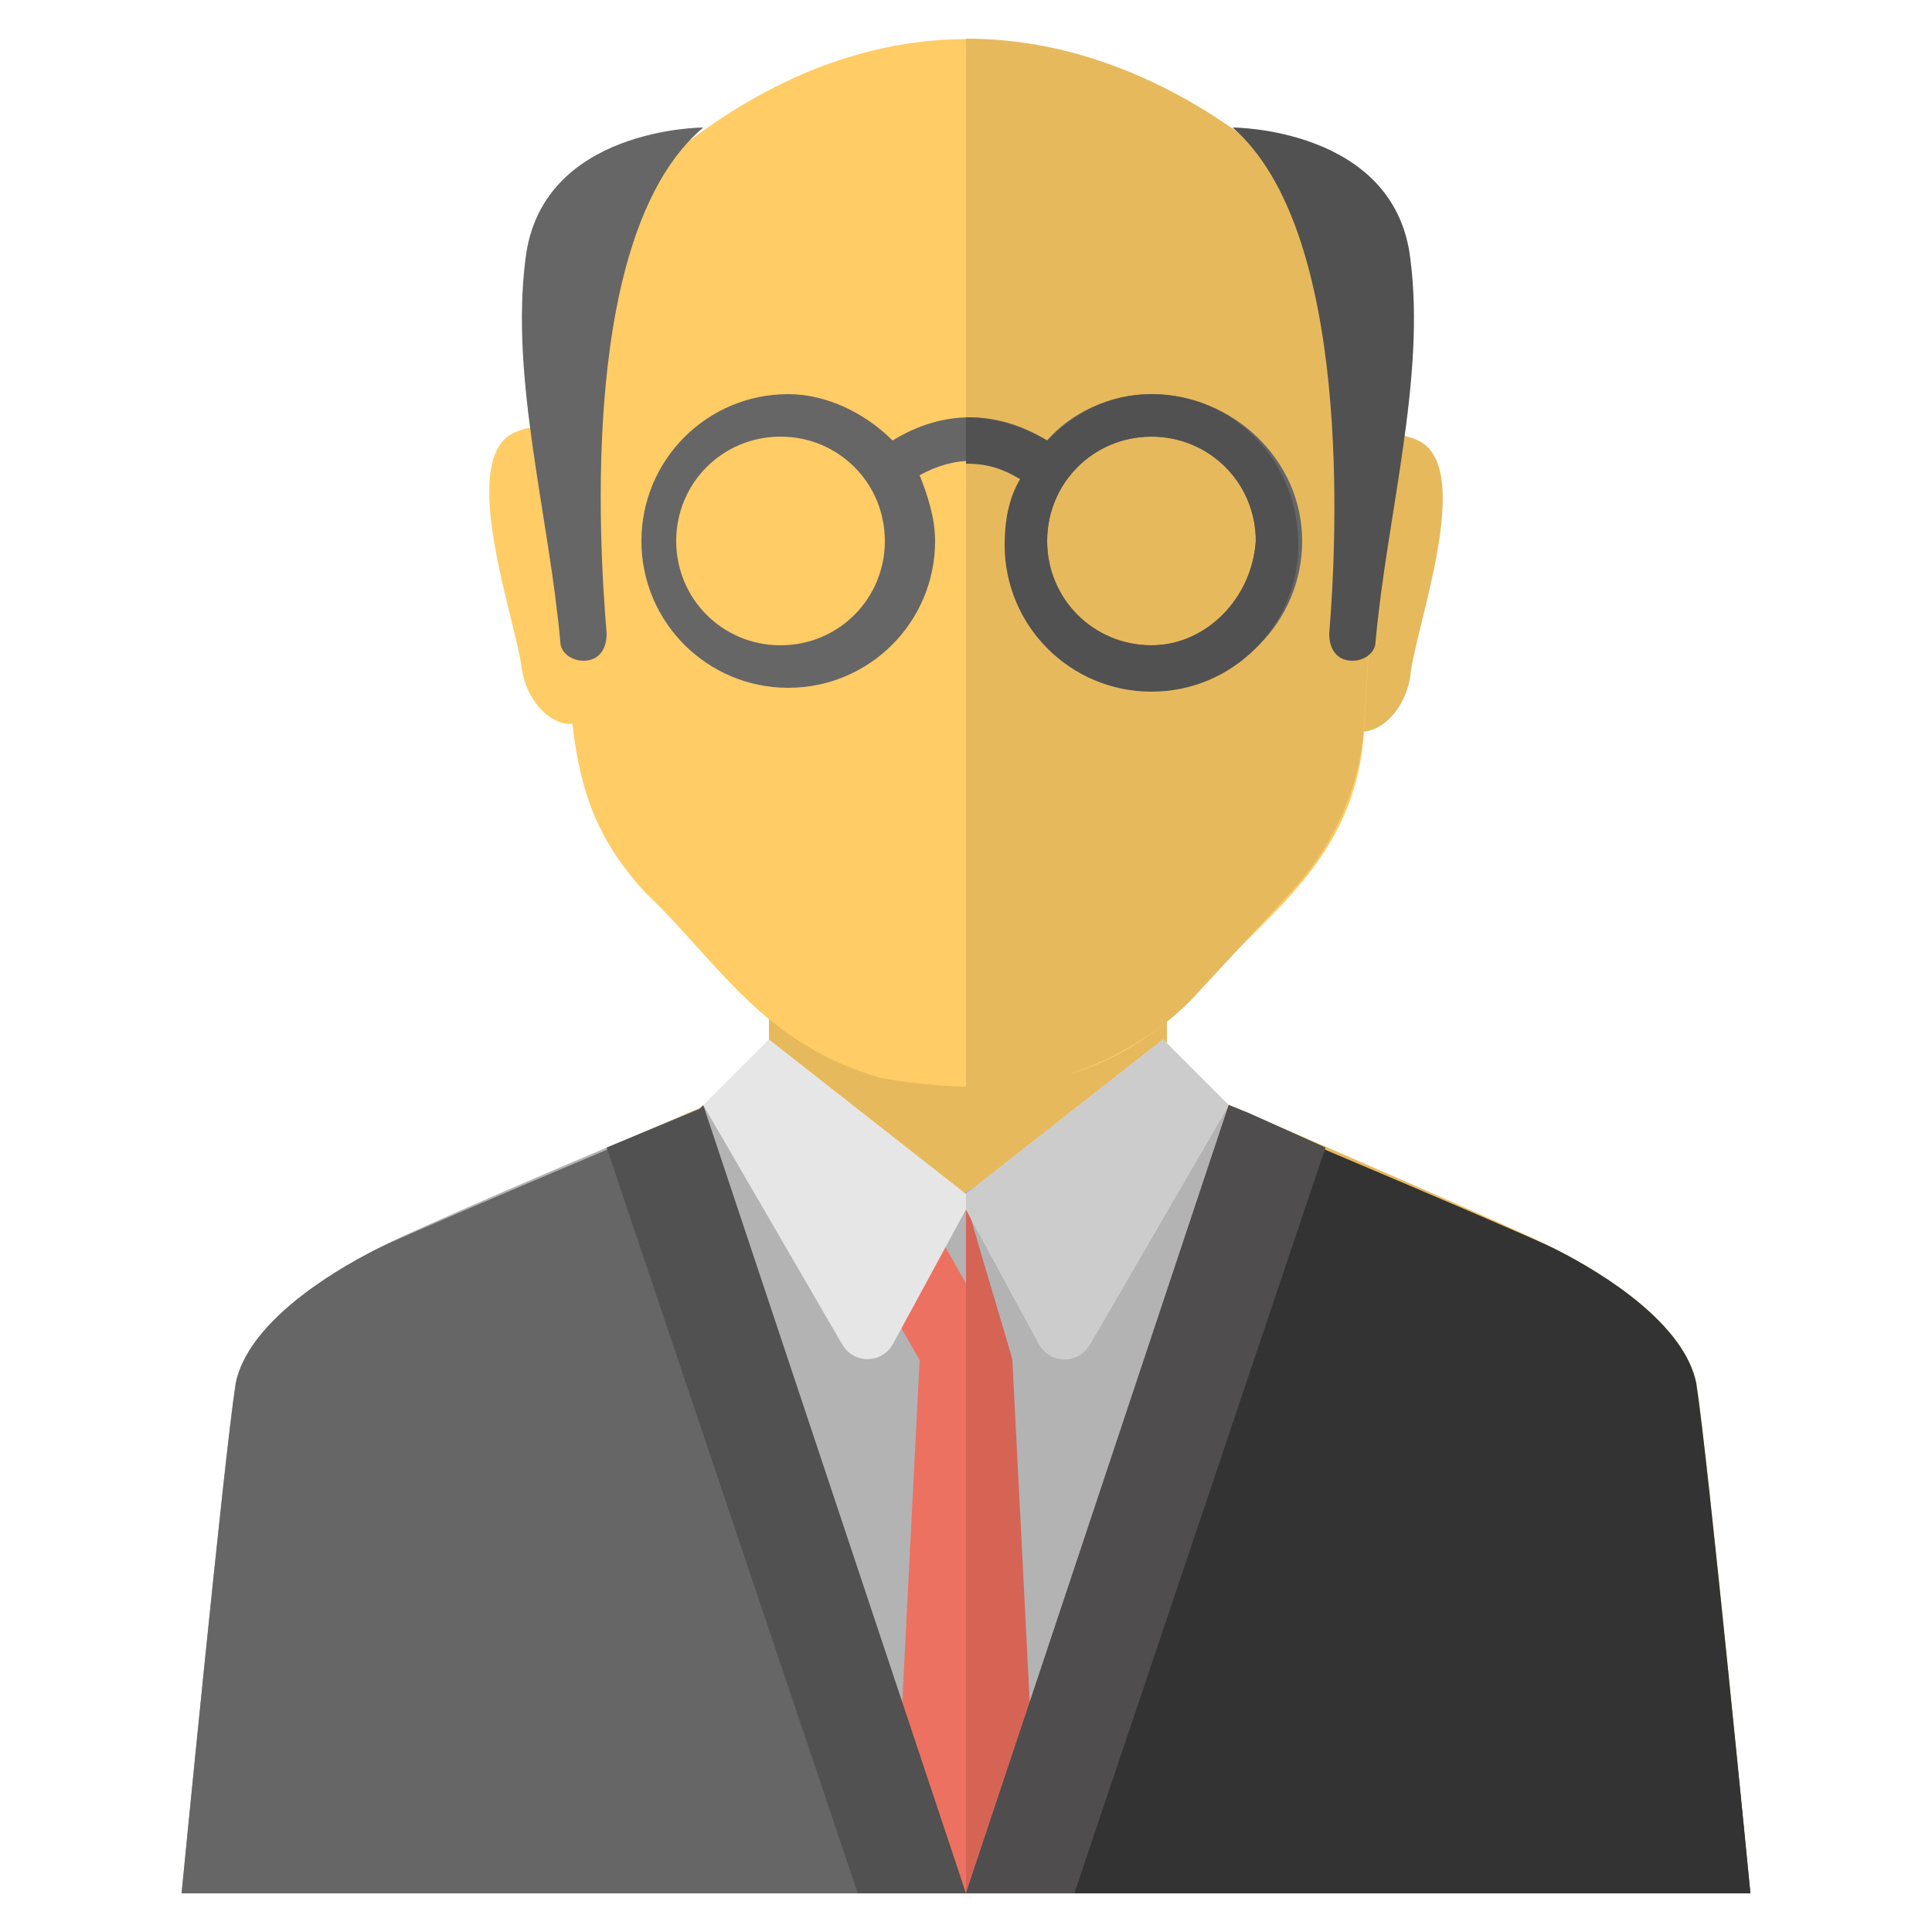
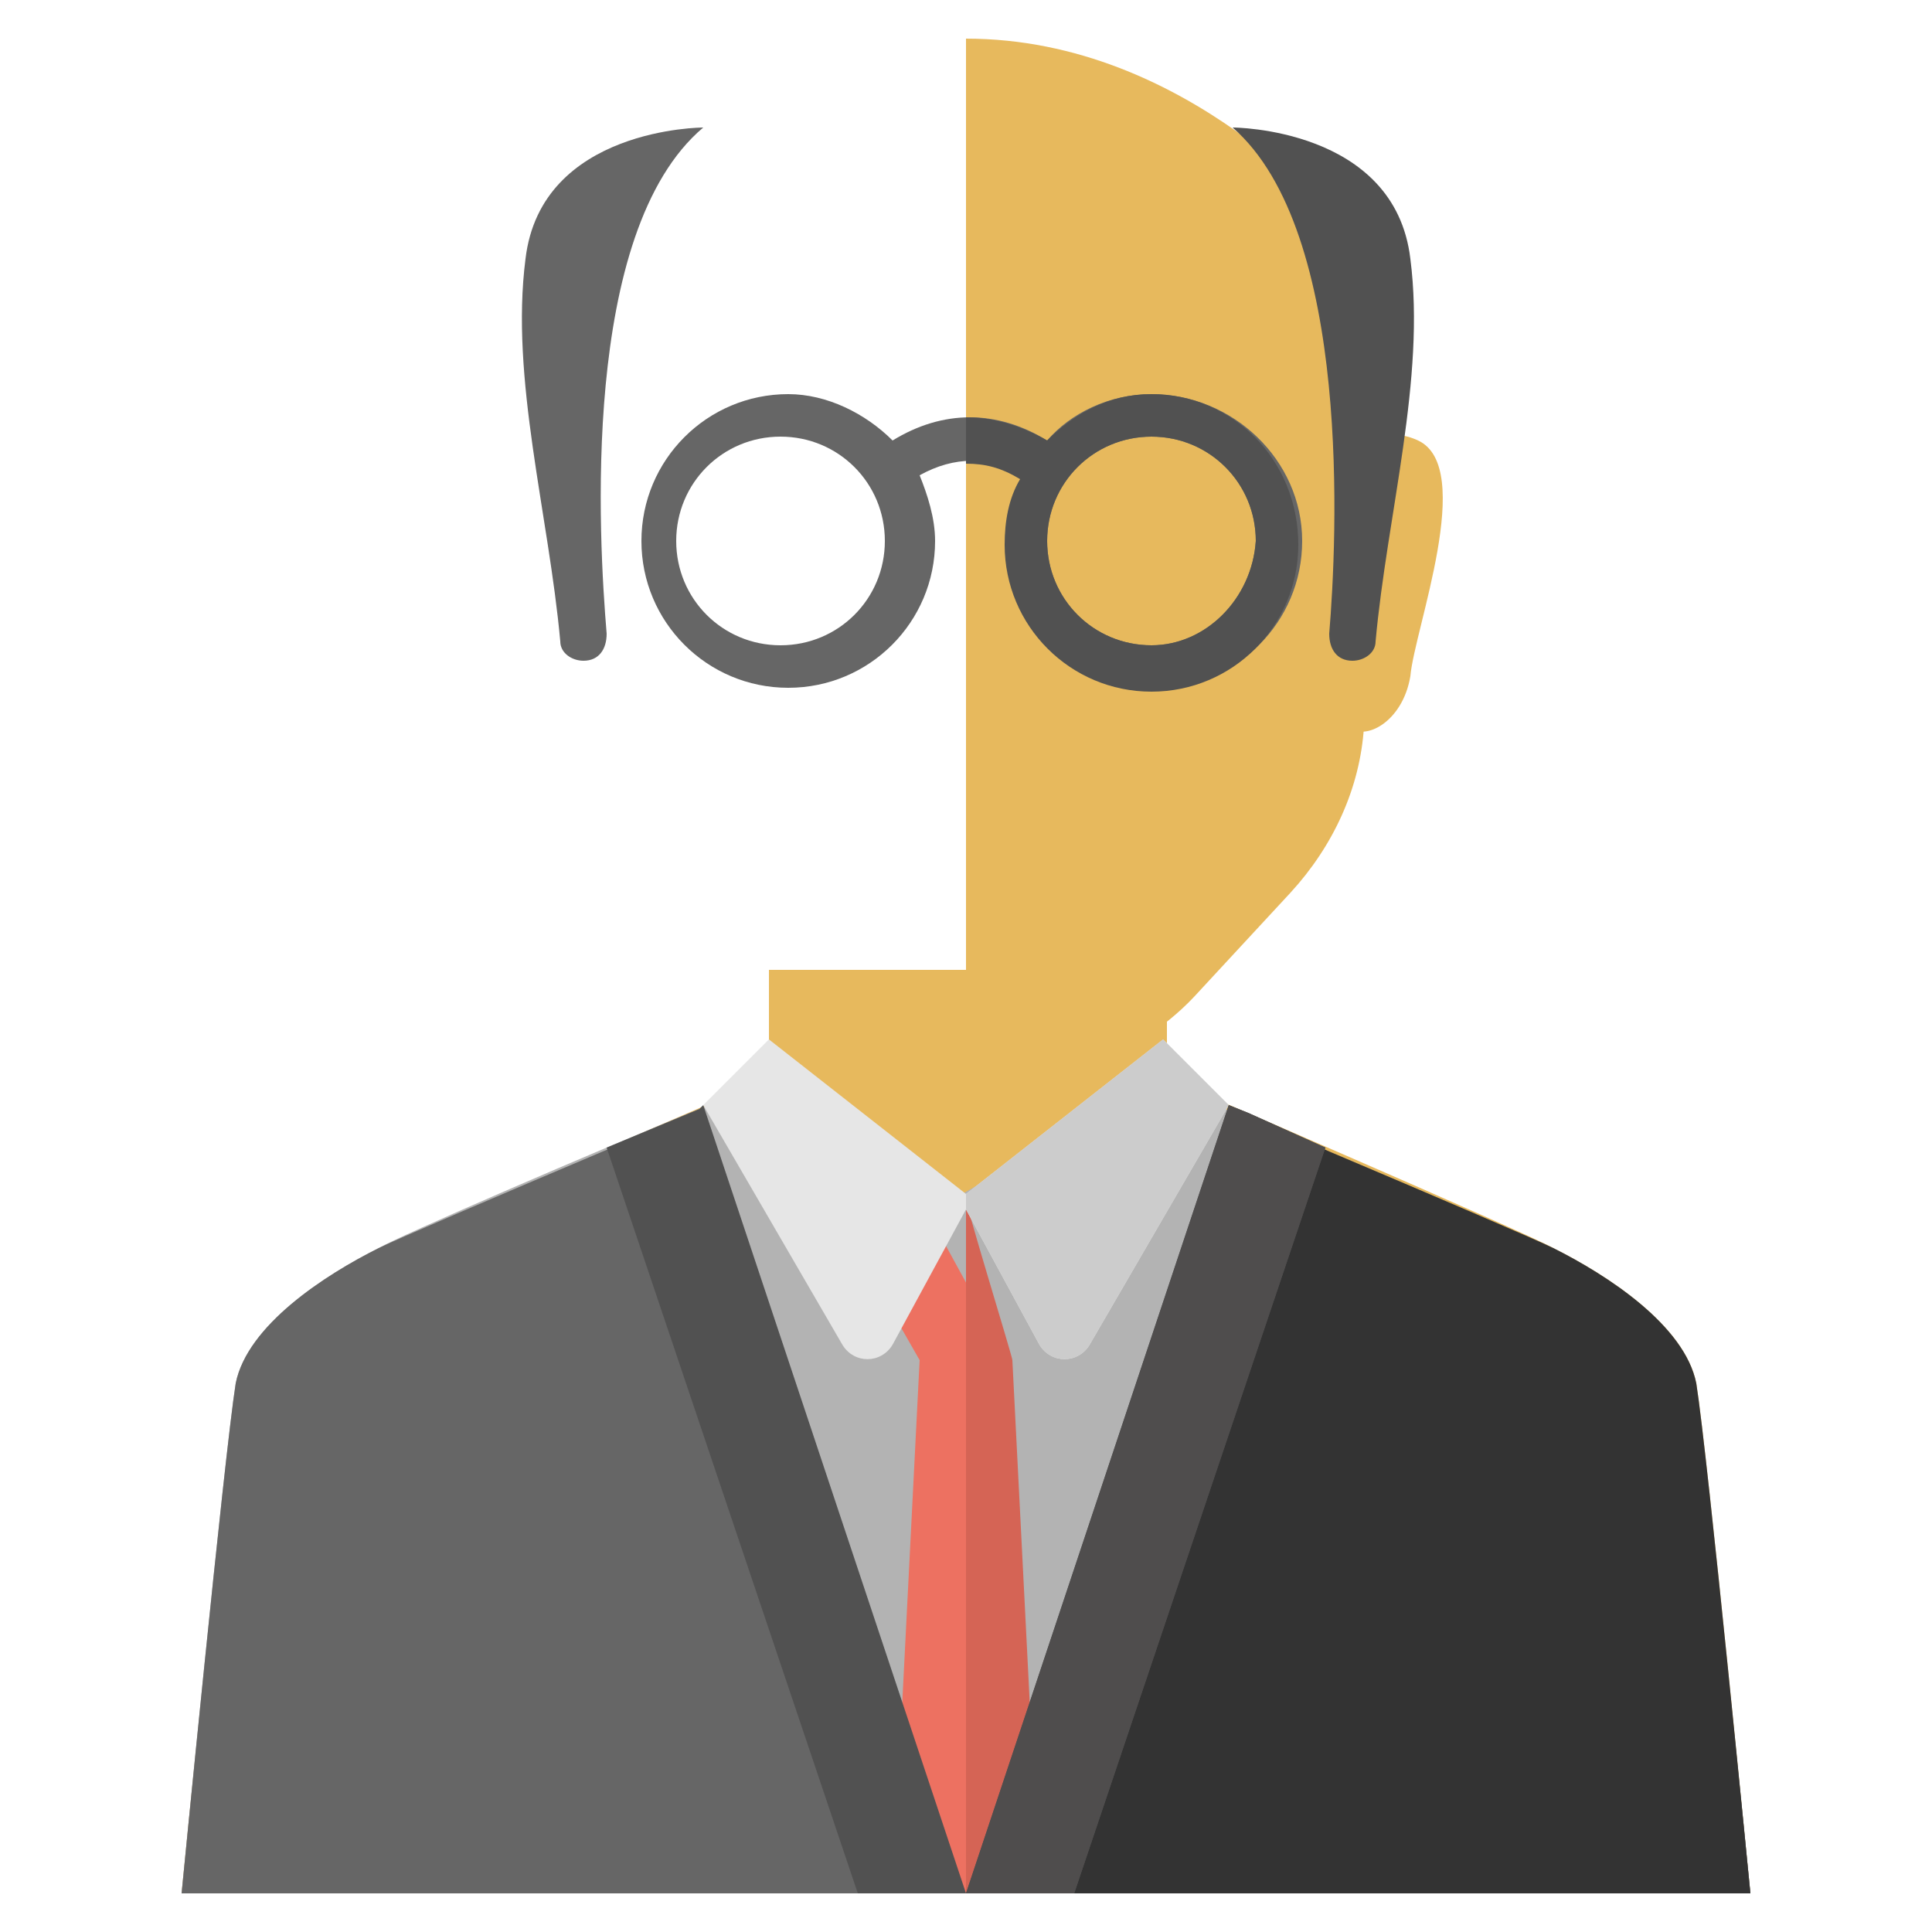
<svg xmlns="http://www.w3.org/2000/svg" id="Layer_1" enable-background="new 0 0 50 50" height="512" viewBox="0 0 50 50" width="512">
  <g>
    <path d="m43.9 35.8c-.3-1.5-2.3-2.8-3.7-3.5-.7-.4-10-4.4-10-4.4v-2.8h-10.3v2.8s-9.3 4-10 4.4c-1.4.7-3.5 2-3.7 3.5-.4 1.9-1.5 13.2-1.5 13.2h20.3 20.3s-1.1-11.3-1.4-13.2z" fill="#e7b95d" />
    <path d="m45.3 49h-40.6s1.1-11.3 1.4-13.2c.3-1.5 2.3-2.8 3.7-3.5.5-.3 5.6-2.5 8.3-3.6 1-.4 1.7-.7 1.7-.7l5.1 2.9 5.1-2.9s.7.3 1.7.7c2.7 1.2 7.8 3.4 8.3 3.6 1.4.7 3.5 2 3.7 3.5.5 1.9 1.6 13.2 1.6 13.2z" fill="#b3b3b3" />
    <path d="m45.3 49h-40.6s1.1-11.3 1.4-13.2c.3-1.5 2.3-2.8 3.7-3.5.4-.2 3.2-1.4 5.8-2.5l2.4-1h.1l6.9 20.2 6.8-20.3c.2.1.3.1.5.2l2 .9c2.6 1.1 5.4 2.4 5.8 2.5 1.4.7 3.5 2 3.7 3.5.4 1.9 1.5 13.2 1.5 13.2z" fill="#666" />
    <path d="m24.9 49h20.4s-1.1-11.3-1.4-13.2c-.3-1.5-2.3-2.8-3.7-3.5-.4-.2-3.2-1.4-5.8-2.5l-2-.9c-.2-.1-.3-.1-.5-.2l-6.9 20.3-.1-.4z" fill="#333" />
    <g>
      <path d="m36.7 11.4c-1.5-.7-2.2 1.4-2.2 1.4l-.4 3.2s.4 2.3.8 2.8c.4.4 1.4-.1 1.6-1.3.1-1.2 1.7-5.4.2-6.1z" fill="#e7b95d" />
-       <path d="m13.3 11.2c1.5-.7 2.2 1.4 2.2 1.4l.4 3.2s-.4 2.3-.8 2.8c-.4.4-1.4-.1-1.6-1.3-.1-1.1-1.7-5.4-.2-6.1z" fill="#fc6" />
-       <path d="m35.5 11.8-.4-2.3c-.4-1.9-1.6-5-3.1-6.1-3-2.1-8.2-4.2-14.1.2-2.1 1.5-3.6 7.6-3.4 10.2.3 5.1.1 7 2.2 9.3 1.9 1.8 3 3.9 6.1 4.8 4.1.7 6.3-.3 8.1-2.1 1.6-2 4.2-3.4 4.4-6.9l.3-5c.1-.8 0-1.5-.1-2.1z" fill="#fc6" />
      <path d="m35.6 13.8-.3 5c-.1 1.6-.8 3.1-1.9 4.3l-2.5 2.7c-1.6 1.7-4.2 2.5-5.9 2.5v-27.3c2.9 0 5.3 1.2 7 2.4 1.6 1.1 2.7 4.3 3.1 6.1l.4 2.3c.1.6.2 1.3.1 2z" fill="#e7b95d" />
      <path d="m36.5 6.7c-.4-3.4-4.6-3.4-4.6-3.4 3.1 2.7 2.7 10.7 2.5 13.1 0 .4.2.7.6.7.3 0 .6-.2.6-.5.3-3.3 1.3-6.8.9-9.9z" fill="#515151" />
      <path d="m13.6 6.7c.4-3.4 4.6-3.4 4.6-3.4-3.2 2.7-2.7 10.7-2.5 13.1 0 .4-.2.7-.6.7-.3 0-.6-.2-.6-.5-.3-3.3-1.3-6.8-.9-9.9z" fill="#666" />
    </g>
-     <path d="m23.8 31-1.2 2.1 1.2 2.1-.7 13.8h3.7l-.7-13.8c0-.1-2.4-4.2-2.3-4.2z" fill="#ed7161" />
+     <path d="m23.8 31-1.2 2.1 1.2 2.1-.7 13.8h3.7l-.7-13.8z" fill="#ed7161" />
    <path d="m25 31v18h1.9l-.7-13.8c0-.1-1.3-4.3-1.2-4.2z" fill="#d56455" />
    <path d="m31.8 28.6-3.6 6.2c-.3.5-1 .5-1.3 0l-1.9-3.5-1.9 3.5c-.3.5-1 .5-1.3 0l-3.6-6.2 1.7-1.7 5.1 4 5.1-4z" fill="#e6e6e6" />
    <path d="m30.1 26.9-5.1 4v.4l1.9 3.5c.3.5 1 .5 1.3 0l3.6-6.2z" fill="#ccc" />
    <path d="m34.3 29.7-6.5 19.3h-5.6l-6.5-19.3 2.4-1 .1-.1 6.8 20.4 6.8-20.4.5.2z" fill="#515151" />
    <path d="m32.3 28.8-.5-.2-6.8 20.4h2.8l6.5-19.3z" fill="#4f4d4d" />
    <path d="m29.8 10.2c-1.1 0-2.1.5-2.7 1.2-1.3-.8-2.7-.8-4 0-.7-.7-1.7-1.2-2.7-1.2-2.1 0-3.8 1.7-3.8 3.8s1.7 3.8 3.8 3.8 3.8-1.7 3.8-3.8c0-.6-.2-1.2-.4-1.7.9-.5 1.8-.5 2.7 0-.3.5-.4 1.1-.4 1.7 0 2.1 1.7 3.8 3.8 3.8s3.8-1.7 3.8-3.8-1.8-3.8-3.9-3.8zm-9.6 6.5c-1.5 0-2.7-1.2-2.7-2.7s1.2-2.7 2.7-2.7 2.7 1.2 2.7 2.7-1.2 2.7-2.7 2.7zm9.6 0c-1.5 0-2.7-1.2-2.7-2.7s1.2-2.7 2.7-2.7 2.7 1.2 2.7 2.7c-.1 1.5-1.3 2.7-2.7 2.7z" fill="#666" />
    <path d="m29.8 10.2c-1.1 0-2 .5-2.7 1.2-.7-.4-1.4-.6-2.1-.6v1.2c.5 0 .9.1 1.4.4-.3.5-.4 1.1-.4 1.7 0 2.1 1.7 3.8 3.8 3.8s3.8-1.7 3.8-3.8c0-2.2-1.7-3.9-3.8-3.9zm0 6.5c-1.5 0-2.7-1.2-2.7-2.7s1.2-2.7 2.7-2.7 2.7 1.2 2.7 2.7c-.1 1.5-1.3 2.7-2.7 2.7z" fill="#515151" />
  </g>
</svg>